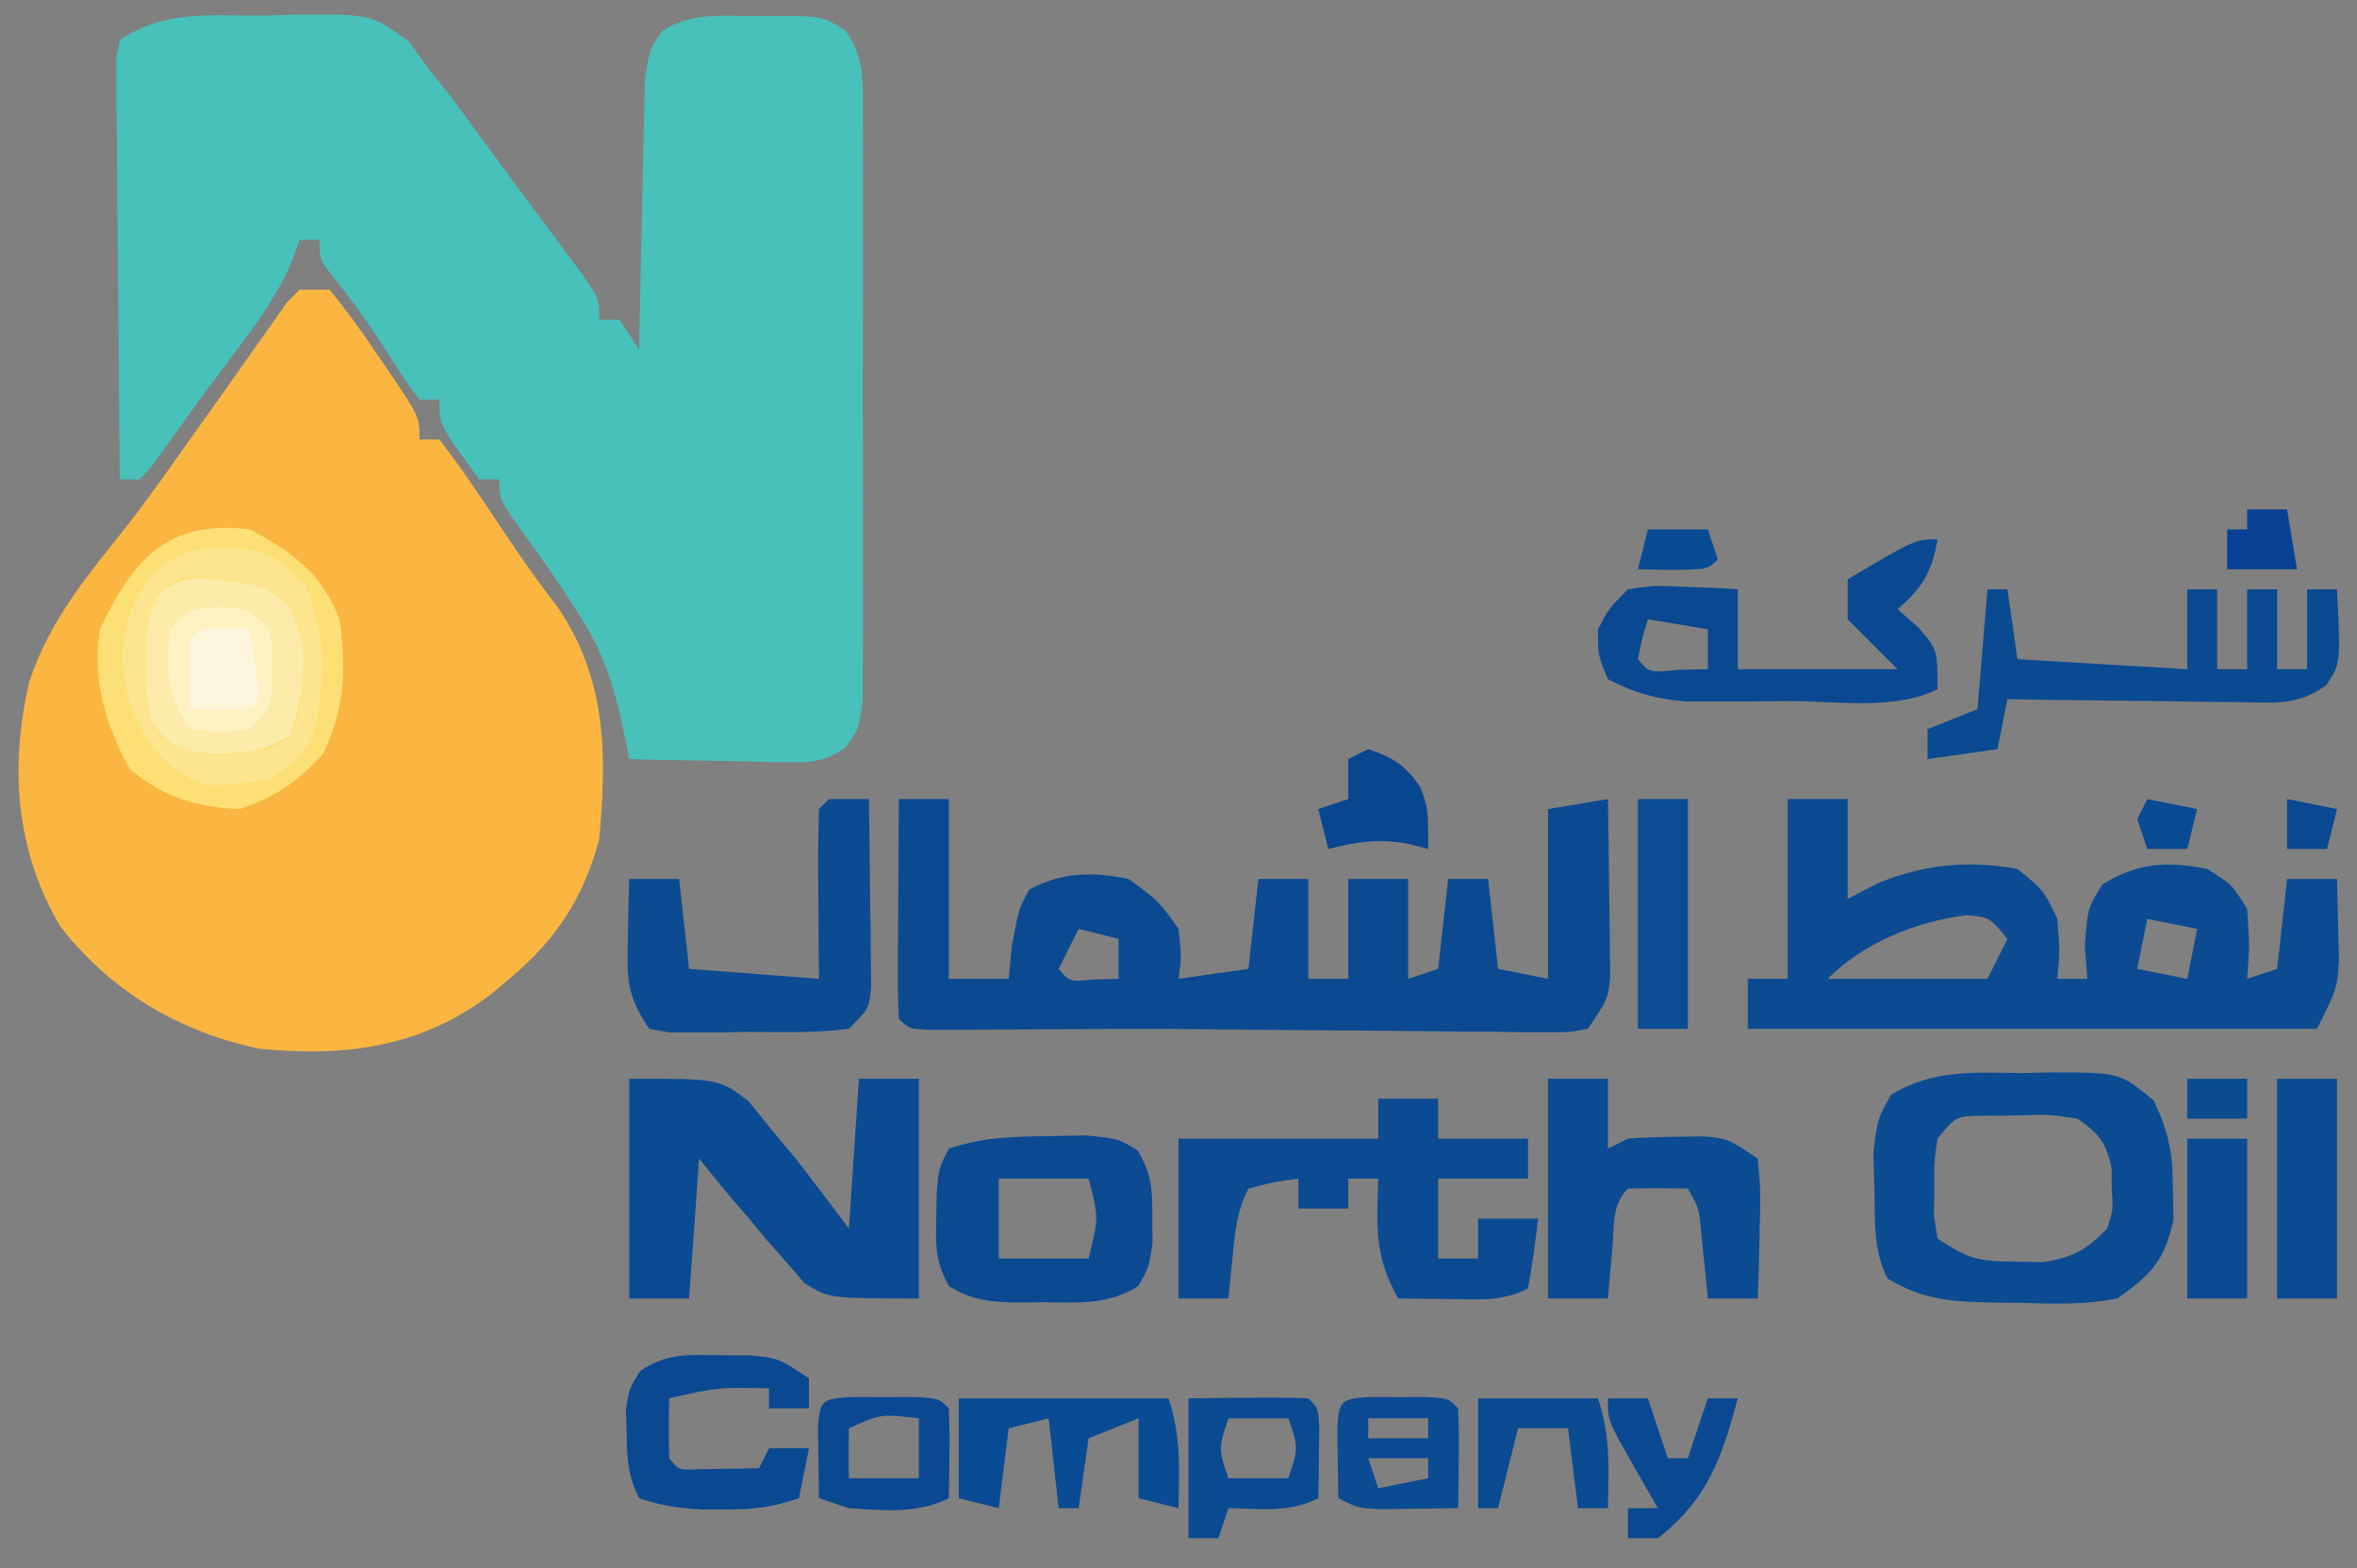
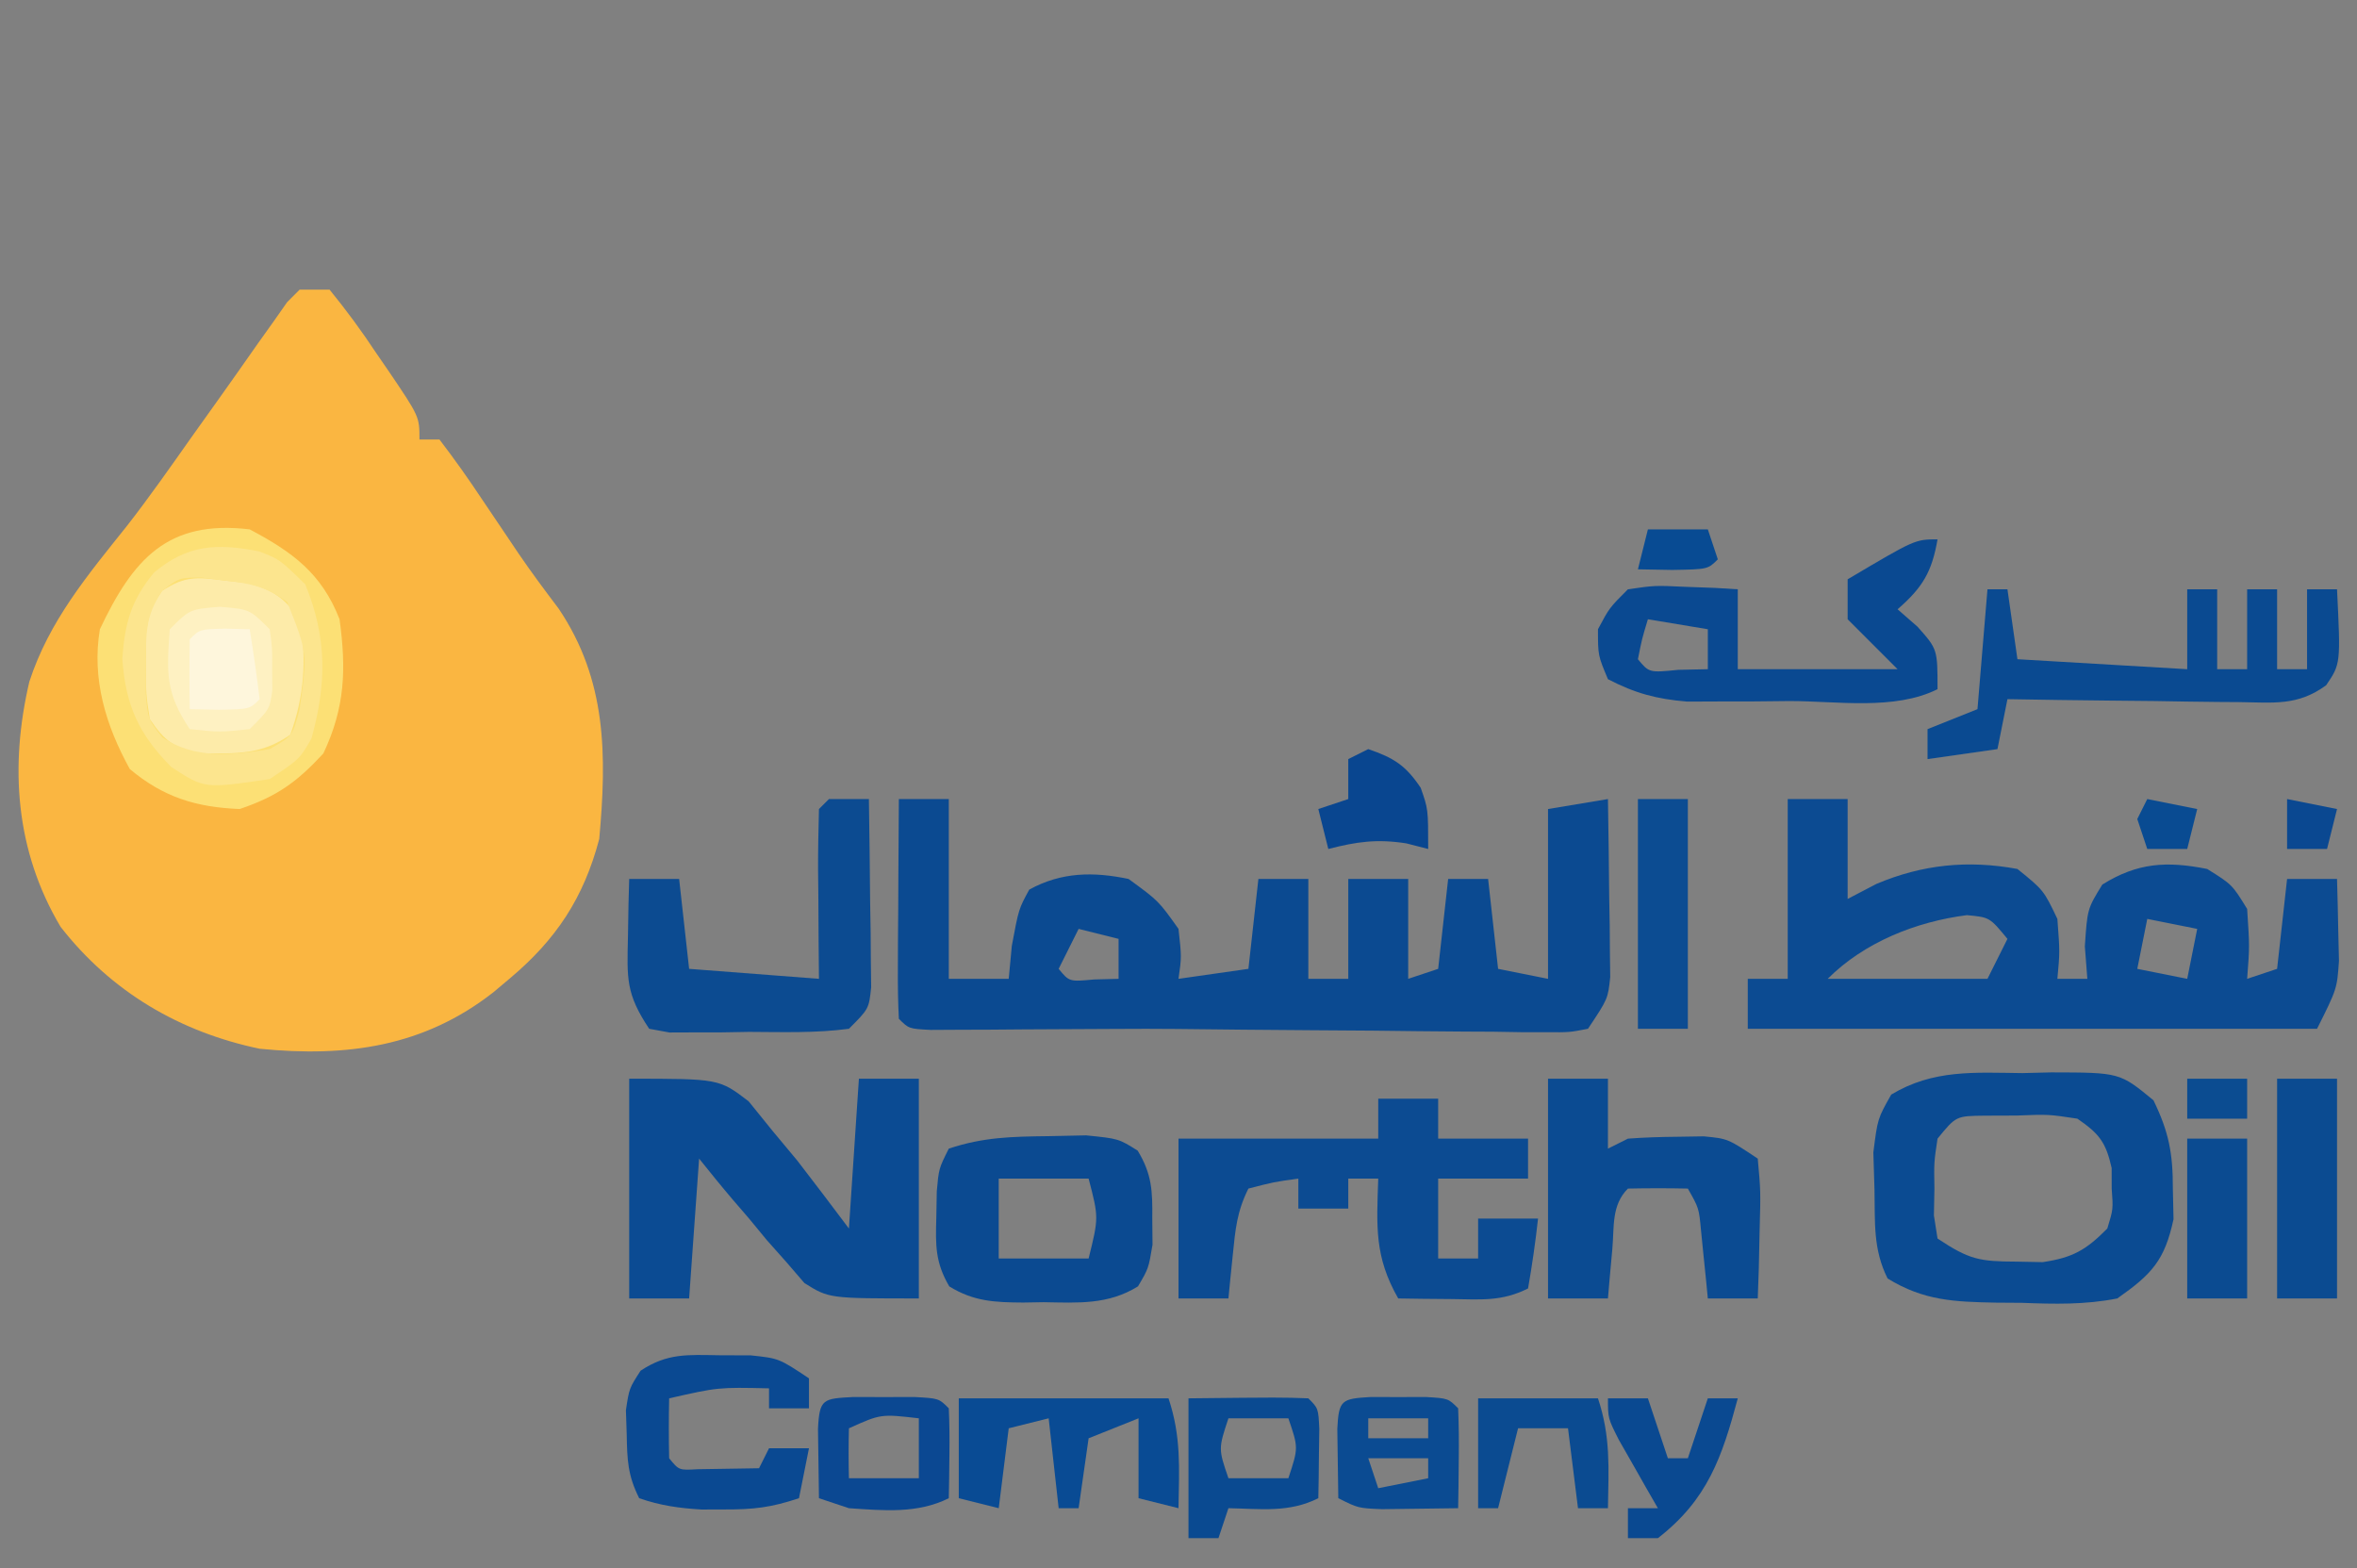
<svg xmlns="http://www.w3.org/2000/svg" version="1.1" width="236" height="157">
  <rect width="100%" height="100%" fill="#808080" stroke="none" />
-   <path d="M0 0 C1.042 -0.033 2.083 -0.066 3.156 -0.1 C10.822 -0.154 10.822 -0.154 14.582 2.613 C15.256 3.545 15.93 4.477 16.625 5.438 C17.343 6.337 18.061 7.237 18.801 8.164 C19.506 9.121 20.211 10.077 20.938 11.062 C21.706 12.104 22.474 13.146 23.266 14.219 C24.434 15.812 24.434 15.812 25.625 17.438 C26.404 18.479 27.182 19.521 27.984 20.594 C28.711 21.573 29.438 22.553 30.188 23.562 C30.849 24.452 31.51 25.341 32.191 26.258 C33.625 28.438 33.625 28.438 33.625 30.438 C34.285 30.438 34.945 30.438 35.625 30.438 C36.285 31.427 36.945 32.417 37.625 33.438 C37.64 32.544 37.654 31.651 37.669 30.731 C37.73 27.415 37.804 24.1 37.887 20.785 C37.921 19.35 37.949 17.916 37.971 16.481 C38.005 14.418 38.057 12.356 38.113 10.293 C38.139 9.052 38.166 7.811 38.193 6.532 C38.625 3.438 38.625 3.438 39.94 1.534 C42.767 -0.306 45.868 0.007 49.125 0.062 C50.14 0.045 50.14 0.045 51.176 0.027 C56.047 0.056 56.047 0.056 58.318 1.554 C60.257 4.348 60.006 6.595 60.013 9.973 C60.018 10.632 60.024 11.29 60.029 11.969 C60.042 14.146 60.034 16.323 60.023 18.5 C60.025 20.013 60.028 21.526 60.032 23.039 C60.037 26.21 60.03 29.381 60.016 32.552 C59.999 36.617 60.009 40.683 60.027 44.748 C60.038 47.873 60.034 50.997 60.026 54.121 C60.024 55.62 60.027 57.12 60.034 58.619 C60.042 60.714 60.03 62.808 60.013 64.902 C60.011 66.095 60.008 67.287 60.006 68.515 C59.625 71.438 59.625 71.438 58.237 73.325 C56.052 74.833 54.596 74.781 51.957 74.73 C51.064 74.721 50.172 74.711 49.252 74.701 C48.323 74.676 47.394 74.651 46.438 74.625 C45.497 74.611 44.557 74.598 43.588 74.584 C41.266 74.549 38.946 74.499 36.625 74.438 C36.513 73.847 36.402 73.257 36.286 72.649 C35.356 68.068 34.37 64.293 31.812 60.312 C31.288 59.485 30.763 58.657 30.223 57.805 C28.769 55.652 27.279 53.537 25.75 51.438 C23.625 48.438 23.625 48.438 23.625 46.438 C22.965 46.438 22.305 46.438 21.625 46.438 C17.625 41.026 17.625 41.026 17.625 38.438 C16.965 38.438 16.305 38.438 15.625 38.438 C14.258 36.645 14.258 36.645 12.75 34.25 C11.004 31.529 9.287 29.02 7.25 26.5 C5.625 24.438 5.625 24.438 5.625 22.438 C4.965 22.438 4.305 22.438 3.625 22.438 C3.372 23.153 3.12 23.868 2.859 24.605 C1.518 27.682 -0.118 30.063 -2.125 32.75 C-2.834 33.701 -3.543 34.653 -4.273 35.633 C-4.967 36.558 -5.66 37.484 -6.375 38.438 C-6.965 39.26 -7.556 40.082 -8.164 40.93 C-8.687 41.654 -9.211 42.379 -9.75 43.125 C-10.442 44.09 -10.442 44.09 -11.148 45.074 C-11.553 45.524 -11.958 45.974 -12.375 46.438 C-13.035 46.438 -13.695 46.438 -14.375 46.438 C-14.451 40.208 -14.504 33.978 -14.54 27.749 C-14.555 25.628 -14.575 23.508 -14.601 21.387 C-14.638 18.344 -14.655 15.301 -14.668 12.258 C-14.683 11.306 -14.699 10.354 -14.715 9.373 C-14.715 8.051 -14.715 8.051 -14.716 6.704 C-14.722 5.926 -14.729 5.149 -14.736 4.348 C-14.617 3.718 -14.498 3.087 -14.375 2.438 C-9.828 -0.594 -5.352 0.03 0 0 Z " fill="#47C1BA" transform="translate(26.375,1.562)" />
  <path d="M0 0 C0.99 0 1.98 0 3 0 C4.709 2.096 6.203 4.13 7.688 6.375 C8.103 6.978 8.519 7.582 8.947 8.203 C12 12.715 12 12.715 12 15 C12.66 15 13.32 15 14 15 C15.524 16.992 16.93 18.976 18.312 21.062 C19.122 22.263 19.932 23.464 20.742 24.664 C21.131 25.243 21.52 25.822 21.921 26.419 C23.205 28.301 24.564 30.12 25.938 31.938 C30.762 39.101 30.761 46.618 30 55 C28.441 60.899 25.696 65.068 21 69 C20.474 69.442 19.948 69.884 19.406 70.34 C12.43 75.81 4.708 76.865 -4 76 C-12.008 74.325 -18.865 70.3 -23.934 63.793 C-28.474 56.159 -29.043 47.71 -27.062 39.25 C-25.073 33.152 -21.24 28.602 -17.282 23.645 C-15.026 20.751 -12.928 17.747 -10.812 14.75 C-9.974 13.575 -9.136 12.401 -8.297 11.227 C-6.903 9.269 -5.516 7.307 -4.141 5.336 C-3.62 4.606 -3.099 3.877 -2.562 3.125 C-1.915 2.201 -1.915 2.201 -1.254 1.258 C-0.84 0.843 -0.426 0.428 0 0 Z " fill="#FAB641" transform="translate(30,29)" />
  <path d="M0 0 C1.65 0 3.3 0 5 0 C5 5.94 5 11.88 5 18 C6.98 18 8.96 18 11 18 C11.103 16.907 11.206 15.814 11.312 14.688 C12 11 12 11 13.062 9.062 C16.288 7.294 19.486 7.268 23 8 C26 10.188 26 10.188 28 13 C28.312 15.812 28.312 15.812 28 18 C31.465 17.505 31.465 17.505 35 17 C35.33 14.03 35.66 11.06 36 8 C37.65 8 39.3 8 41 8 C41 11.3 41 14.6 41 18 C42.32 18 43.64 18 45 18 C45 14.7 45 11.4 45 8 C46.98 8 48.96 8 51 8 C51 11.3 51 14.6 51 18 C51.99 17.67 52.98 17.34 54 17 C54.33 14.03 54.66 11.06 55 8 C56.32 8 57.64 8 59 8 C59.495 12.455 59.495 12.455 60 17 C61.65 17.33 63.3 17.66 65 18 C65 12.39 65 6.78 65 1 C67.97 0.505 67.97 0.505 71 0 C71.058 3.271 71.094 6.541 71.125 9.812 C71.142 10.741 71.159 11.67 71.176 12.627 C71.182 13.52 71.189 14.412 71.195 15.332 C71.206 16.154 71.216 16.976 71.227 17.823 C71 20 71 20 69 23 C67.141 23.361 67.141 23.361 64.857 23.341 C64.003 23.34 63.149 23.34 62.269 23.34 C61.345 23.324 60.421 23.309 59.469 23.293 C58.522 23.289 57.575 23.284 56.599 23.28 C53.566 23.263 50.533 23.226 47.5 23.188 C45.454 23.172 43.409 23.159 41.363 23.146 C36.862 23.117 32.361 23.074 27.859 23.02 C25.798 22.998 23.739 23.002 21.677 23.016 C18.598 23.037 15.518 23.05 12.438 23.062 C11.358 23.071 10.278 23.079 9.166 23.088 C8.141 23.091 7.115 23.094 6.059 23.098 C5.113 23.103 4.167 23.108 3.193 23.114 C1 23 1 23 0 22 C-0.087 20.365 -0.107 18.727 -0.098 17.09 C-0.094 16.1 -0.091 15.111 -0.088 14.092 C-0.08 13.051 -0.071 12.01 -0.062 10.938 C-0.058 9.893 -0.053 8.848 -0.049 7.771 C-0.037 5.181 -0.021 2.59 0 0 Z M18 13 C17.34 14.32 16.68 15.64 16 17 C17.066 18.296 17.066 18.296 19.562 18.062 C20.367 18.042 21.171 18.021 22 18 C22 16.68 22 15.36 22 14 C20.68 13.67 19.36 13.34 18 13 Z " fill="#0B4A91" transform="translate(90,80)" />
  <path d="M0 0 C1.98 0 3.96 0 6 0 C6 3.3 6 6.6 6 10 C7.423 9.258 7.423 9.258 8.875 8.5 C13.498 6.542 18.056 6.089 23 7 C25.625 9.125 25.625 9.125 27 12 C27.25 15.312 27.25 15.312 27 18 C27.99 18 28.98 18 30 18 C29.918 16.927 29.835 15.855 29.75 14.75 C30 11 30 11 31.5 8.562 C35.021 6.362 37.954 6.196 42 7 C44.5 8.562 44.5 8.562 46 11 C46.25 14.75 46.25 14.75 46 18 C46.99 17.67 47.98 17.34 49 17 C49.33 14.03 49.66 11.06 50 8 C51.65 8 53.3 8 55 8 C55.054 9.75 55.093 11.5 55.125 13.25 C55.148 14.225 55.171 15.199 55.195 16.203 C55 19 55 19 53 23 C34.19 23 15.38 23 -4 23 C-4 21.35 -4 19.7 -4 18 C-2.68 18 -1.36 18 0 18 C0 12.06 0 6.12 0 0 Z M4 18 C9.28 18 14.56 18 20 18 C20.66 16.68 21.32 15.36 22 14 C20.217 11.837 20.217 11.837 17.938 11.625 C12.84 12.276 7.657 14.343 4 18 Z M36 12 C35.67 13.65 35.34 15.3 35 17 C37.475 17.495 37.475 17.495 40 18 C40.33 16.35 40.66 14.7 41 13 C39.35 12.67 37.7 12.34 36 12 Z " fill="#0C4B92" transform="translate(179,80)" />
  <path d="M0 0 C4.317 2.285 7.203 4.408 9 9 C9.68 14.014 9.554 17.829 7.375 22.438 C4.693 25.332 2.737 26.729 -1 28 C-5.37 27.822 -8.637 26.818 -12 24 C-14.417 19.63 -15.828 14.968 -15 10 C-11.685 3.001 -8.237 -0.988 0 0 Z " fill="#FCE075" transform="translate(25,53)" />
  <path d="M0 0 C9 0 9 0 11.961 2.266 C12.758 3.25 13.554 4.235 14.375 5.25 C15.187 6.225 15.999 7.199 16.836 8.203 C18.577 10.454 20.293 12.724 22 15 C22.33 10.05 22.66 5.1 23 0 C24.98 0 26.96 0 29 0 C29 7.26 29 14.52 29 22 C20 22 20 22 17.547 20.461 C16.954 19.773 16.361 19.084 15.75 18.375 C15.105 17.651 14.461 16.926 13.797 16.18 C13.204 15.46 12.611 14.741 12 14 C11.469 13.384 10.938 12.768 10.391 12.133 C9.235 10.776 8.113 9.391 7 8 C6.67 12.62 6.34 17.24 6 22 C4.02 22 2.04 22 0 22 C0 14.74 0 7.48 0 0 Z " fill="#0B4B93" transform="translate(63,108)" />
  <path d="M0 0 C0.95 -0.024 1.9 -0.048 2.879 -0.072 C9.747 -0.058 9.747 -0.058 13.121 2.723 C14.667 5.906 15.067 8.032 15.062 11.562 C15.084 12.573 15.106 13.584 15.129 14.625 C14.245 18.755 12.952 20.136 9.5 22.562 C6.286 23.199 3.201 23.127 -0.062 23 C-0.913 22.994 -1.763 22.988 -2.639 22.982 C-6.803 22.901 -9.873 22.796 -13.5 20.562 C-14.969 17.625 -14.748 14.957 -14.812 11.688 C-14.85 10.453 -14.887 9.218 -14.926 7.945 C-14.5 4.562 -14.5 4.562 -13.137 2.152 C-8.938 -0.379 -4.808 -0.055 0 0 Z M-8.5 6.562 C-8.857 8.931 -8.857 8.931 -8.812 11.562 C-8.829 12.449 -8.846 13.336 -8.863 14.25 C-8.743 15.013 -8.624 15.776 -8.5 16.562 C-5.294 18.7 -4.275 18.858 -0.562 18.875 C0.719 18.9 0.719 18.9 2.027 18.926 C5.027 18.485 6.375 17.712 8.5 15.562 C9.091 13.625 9.091 13.625 8.938 11.562 C8.936 10.542 8.936 10.542 8.934 9.5 C8.355 6.916 7.688 6.063 5.5 4.562 C2.599 4.124 2.599 4.124 -0.562 4.25 C-1.626 4.254 -2.689 4.258 -3.785 4.262 C-6.647 4.293 -6.647 4.293 -8.5 6.562 Z " fill="#0B4B92" transform="translate(202.5,107.438)" />
  <path d="M0 0 C1.98 0 3.96 0 6 0 C6 1.32 6 2.64 6 4 C8.97 4 11.94 4 15 4 C15 5.32 15 6.64 15 8 C12.03 8 9.06 8 6 8 C6 10.64 6 13.28 6 16 C7.32 16 8.64 16 10 16 C10 14.68 10 13.36 10 12 C11.98 12 13.96 12 16 12 C15.744 14.343 15.407 16.678 15 19 C12.355 20.322 10.322 20.097 7.375 20.062 C6.372 20.053 5.369 20.044 4.336 20.035 C3.565 20.024 2.794 20.012 2 20 C-0.402 15.801 -0.159 12.759 0 8 C-0.99 8 -1.98 8 -3 8 C-3 8.99 -3 9.98 -3 11 C-4.65 11 -6.3 11 -8 11 C-8 10.01 -8 9.02 -8 8 C-10.473 8.344 -10.473 8.344 -13 9 C-14.148 11.296 -14.308 13.077 -14.562 15.625 C-14.646 16.442 -14.73 17.26 -14.816 18.102 C-14.877 18.728 -14.938 19.355 -15 20 C-16.65 20 -18.3 20 -20 20 C-20 14.72 -20 9.44 -20 4 C-13.4 4 -6.8 4 0 4 C0 2.68 0 1.36 0 0 Z " fill="#0C4B92" transform="translate(138,110)" />
  <path d="M0 0 C1.98 0 3.96 0 6 0 C6 2.31 6 4.62 6 7 C6.66 6.67 7.32 6.34 8 6 C9.643 5.879 11.291 5.825 12.938 5.812 C13.813 5.798 14.688 5.784 15.59 5.77 C18 6 18 6 21 8 C21.293 11.258 21.293 11.258 21.188 15.125 C21.16 16.406 21.133 17.688 21.105 19.008 C21.071 19.995 21.036 20.983 21 22 C19.35 22 17.7 22 16 22 C15.939 21.374 15.879 20.747 15.816 20.102 C15.733 19.284 15.649 18.467 15.562 17.625 C15.481 16.813 15.4 16.001 15.316 15.164 C15.109 12.957 15.109 12.957 14 11 C12 10.957 10 10.959 8 11 C6.337 12.663 6.64 14.783 6.438 17.062 C6.312 18.441 6.312 18.441 6.184 19.848 C6.123 20.558 6.062 21.268 6 22 C4.02 22 2.04 22 0 22 C0 14.74 0 7.48 0 0 Z " fill="#0B4B92" transform="translate(155,108)" />
  <path d="M0 0 C1.32 0 2.64 0 4 0 C4.058 3.458 4.094 6.916 4.125 10.375 C4.142 11.36 4.159 12.345 4.176 13.359 C4.182 14.3 4.189 15.241 4.195 16.211 C4.206 17.08 4.216 17.95 4.227 18.845 C4 21 4 21 2 23 C-1.314 23.448 -4.66 23.324 -8 23.312 C-8.928 23.329 -9.856 23.345 -10.812 23.361 C-11.699 23.362 -12.586 23.363 -13.5 23.363 C-14.722 23.368 -14.722 23.368 -15.969 23.372 C-16.639 23.249 -17.309 23.127 -18 23 C-20.351 19.473 -20.214 17.971 -20.125 13.812 C-20.107 12.726 -20.089 11.639 -20.07 10.52 C-20.047 9.688 -20.024 8.857 -20 8 C-18.35 8 -16.7 8 -15 8 C-14.67 10.97 -14.34 13.94 -14 17 C-9.71 17.33 -5.42 17.66 -1 18 C-1.012 16.784 -1.023 15.569 -1.035 14.316 C-1.045 12.732 -1.054 11.147 -1.062 9.562 C-1.071 8.76 -1.079 7.958 -1.088 7.131 C-1.097 5.087 -1.052 3.043 -1 1 C-0.67 0.67 -0.34 0.34 0 0 Z " fill="#0C4B91" transform="translate(83,80)" />
  <path d="M0 0 C1.238 -0.026 2.475 -0.052 3.75 -0.078 C7 0.25 7 0.25 8.914 1.453 C10.349 3.827 10.4 5.487 10.375 8.25 C10.383 9.116 10.39 9.982 10.398 10.875 C10 13.25 10 13.25 8.945 15.039 C5.949 16.904 2.917 16.684 -0.5 16.625 C-1.177 16.637 -1.854 16.648 -2.551 16.66 C-5.389 16.643 -7.508 16.554 -9.953 15.043 C-11.354 12.644 -11.331 10.951 -11.25 8.188 C-11.235 7.31 -11.219 6.432 -11.203 5.527 C-11 3.25 -11 3.25 -10 1.25 C-6.52 0.09 -3.667 0.046 0 0 Z M-5 4.25 C-5 6.89 -5 9.53 -5 12.25 C-2.03 12.25 0.94 12.25 4 12.25 C5.015 8.148 5.015 8.148 4 4.25 C1.03 4.25 -1.94 4.25 -5 4.25 Z " fill="#0B4A91" transform="translate(105,113.75)" />
  <path d="M0 0 C0.773 0.085 1.547 0.17 2.344 0.258 C4.922 0.996 5.934 1.704 7.5 3.875 C8.246 7.846 7.946 11.655 6.562 15.438 C3.641 17.474 1.149 17.314 -2.344 17.309 C-5.059 16.763 -5.938 16.16 -7.5 13.875 C-7.898 11.281 -7.898 11.281 -7.875 8.375 C-7.883 7.416 -7.89 6.457 -7.898 5.469 C-7.5 2.875 -7.5 2.875 -6.258 1.023 C-3.948 -0.485 -2.712 -0.353 0 0 Z " fill="#FDEBA9" transform="translate(22.5,58.125)" />
  <path d="M0 0 C-0.564 3.27 -1.5 4.826 -4 7 C-3.34 7.577 -2.68 8.155 -2 8.75 C0 11 0 11 0 15 C-4.306 17.153 -10.083 16.185 -14.812 16.188 C-16.596 16.206 -16.596 16.206 -18.416 16.225 C-19.564 16.227 -20.712 16.228 -21.895 16.23 C-22.945 16.235 -23.995 16.239 -25.077 16.243 C-28.13 15.989 -30.287 15.411 -33 14 C-34 11.625 -34 11.625 -34 9 C-32.855 6.852 -32.855 6.852 -31 5 C-28.301 4.609 -28.301 4.609 -25.312 4.75 C-24.319 4.786 -23.325 4.822 -22.301 4.859 C-21.542 4.906 -20.782 4.952 -20 5 C-20 7.64 -20 10.28 -20 13 C-14.72 13 -9.44 13 -4 13 C-5.65 11.35 -7.3 9.7 -9 8 C-9 6.68 -9 5.36 -9 4 C-2.25 0 -2.25 0 0 0 Z M-29 8 C-29.591 9.946 -29.591 9.946 -30 12 C-28.875 13.356 -28.875 13.356 -25.938 13.062 C-24.968 13.042 -23.999 13.021 -23 13 C-23 11.68 -23 10.36 -23 9 C-25.97 8.505 -25.97 8.505 -29 8 Z " fill="#0A4991" transform="translate(194,54)" />
  <path d="M0 0 C0.66 0 1.32 0 2 0 C2.33 2.31 2.66 4.62 3 7 C8.61 7.33 14.22 7.66 20 8 C20 5.36 20 2.72 20 0 C20.99 0 21.98 0 23 0 C23 2.64 23 5.28 23 8 C23.99 8 24.98 8 26 8 C26 5.36 26 2.72 26 0 C26.99 0 27.98 0 29 0 C29 2.64 29 5.28 29 8 C29.99 8 30.98 8 32 8 C32 5.36 32 2.72 32 0 C32.99 0 33.98 0 35 0 C35.367 7.458 35.367 7.458 33.91 9.609 C31.035 11.703 28.662 11.337 25.145 11.293 C24.483 11.289 23.821 11.284 23.14 11.28 C21.03 11.263 18.922 11.226 16.812 11.188 C15.381 11.172 13.949 11.159 12.518 11.146 C9.011 11.113 5.506 11.062 2 11 C1.67 12.65 1.34 14.3 1 16 C-1.31 16.33 -3.62 16.66 -6 17 C-6 16.01 -6 15.02 -6 14 C-4.35 13.34 -2.7 12.68 -1 12 C-0.67 8.04 -0.34 4.08 0 0 Z " fill="#0A4A91" transform="translate(199,59)" />
  <path d="M0 0 C6.93 0 13.86 0 21 0 C22.283 3.85 22.066 6.947 22 11 C20.68 10.67 19.36 10.34 18 10 C18 7.36 18 4.72 18 2 C16.35 2.66 14.7 3.32 13 4 C12.67 6.31 12.34 8.62 12 11 C11.34 11 10.68 11 10 11 C9.67 8.03 9.34 5.06 9 2 C7.68 2.33 6.36 2.66 5 3 C4.67 5.64 4.34 8.28 4 11 C2.68 10.67 1.36 10.34 0 10 C0 6.7 0 3.4 0 0 Z " fill="#094B94" transform="translate(96,140)" />
  <path d="M0 0 C1.578 0.006 1.578 0.006 3.188 0.012 C6 0.312 6 0.312 9 2.312 C9 3.303 9 4.293 9 5.312 C7.68 5.312 6.36 5.312 5 5.312 C5 4.652 5 3.993 5 3.312 C-0.083 3.199 -0.083 3.199 -5 4.312 C-5.043 6.312 -5.041 8.313 -5 10.312 C-4.017 11.518 -4.017 11.518 -2.152 11.41 C-0.102 11.378 1.949 11.345 4 11.312 C4.33 10.652 4.66 9.992 5 9.312 C6.32 9.312 7.64 9.312 9 9.312 C8.67 10.963 8.34 12.613 8 14.312 C5.203 15.245 3.457 15.447 0.562 15.438 C-0.58 15.441 -0.58 15.441 -1.746 15.445 C-3.986 15.313 -5.88 15.049 -8 14.312 C-9.163 11.986 -9.199 10.465 -9.25 7.875 C-9.289 6.701 -9.289 6.701 -9.328 5.504 C-9 3.312 -9 3.312 -7.859 1.547 C-5.202 -0.218 -3.162 -0.05 0 0 Z " fill="#0A4992" transform="translate(72,135.688)" />
  <path d="M0 0 C1.98 0 3.96 0 6 0 C6 7.26 6 14.52 6 22 C4.02 22 2.04 22 0 22 C0 14.74 0 7.48 0 0 Z " fill="#0B4B91" transform="translate(228,108)" />
  <path d="M0 0 C2.059 0.797 2.059 0.797 4.621 3.297 C6.809 8.625 6.774 13.211 5.246 18.734 C4.059 20.797 4.059 20.797 1.059 22.797 C-5.47 23.76 -5.47 23.76 -8.797 21.582 C-12.062 18.286 -13.383 15.37 -13.691 10.734 C-13.446 7.168 -12.799 4.874 -10.504 2.109 C-7.136 -0.699 -4.215 -0.825 0 0 Z M-9.699 3.945 C-11.395 6.474 -11.341 8.272 -11.316 11.297 C-11.324 12.256 -11.332 13.215 -11.34 14.203 C-11.133 16.798 -11.133 16.798 -9.699 18.613 C-6.403 20.833 -2.743 20.406 1.059 19.797 C3.35 18.493 3.35 18.493 4.059 15.797 C4.838 10.15 4.838 10.15 2.816 5.074 C0.676 3.519 -0.821 3.21 -3.441 2.922 C-4.215 2.821 -4.988 2.721 -5.785 2.617 C-7.988 2.629 -7.988 2.629 -9.699 3.945 Z " fill="#FCE58E" transform="translate(25.941,55.203)" />
  <path d="M0 0 C1.65 0 3.3 0 5 0 C5 7.59 5 15.18 5 23 C3.35 23 1.7 23 0 23 C0 15.41 0 7.82 0 0 Z " fill="#0C4C92" transform="translate(164,80)" />
  <path d="M0 0 C9.277 -0.098 9.277 -0.098 12 0 C13 1 13 1 13.098 3.066 C13.086 3.89 13.074 4.714 13.062 5.562 C13.053 6.389 13.044 7.215 13.035 8.066 C13.024 8.704 13.012 9.343 13 10 C10.043 11.478 7.258 11.06 4 11 C3.67 11.99 3.34 12.98 3 14 C2.01 14 1.02 14 0 14 C0 9.38 0 4.76 0 0 Z M4 2 C2.989 5.049 2.989 5.049 4 8 C5.98 8 7.96 8 10 8 C11.011 4.951 11.011 4.951 10 2 C8.02 2 6.04 2 4 2 Z " fill="#0A4A91" transform="translate(119,140)" />
  <path d="M0 0 C3 0.25 3 0.25 5 2.25 C5.266 4.125 5.266 4.125 5.25 6.25 C5.255 6.951 5.26 7.652 5.266 8.375 C5 10.25 5 10.25 3 12.25 C0 12.562 0 12.562 -3 12.25 C-5.449 8.577 -5.315 6.586 -5 2.25 C-3 0.25 -3 0.25 0 0 Z " fill="#FEF1C2" transform="translate(22,60.75)" />
  <path d="M0 0 C0.907 0.003 1.815 0.005 2.75 0.008 C4.111 0.004 4.111 0.004 5.5 0 C7.75 0.133 7.75 0.133 8.75 1.133 C8.822 2.819 8.834 4.508 8.812 6.195 C8.803 7.114 8.794 8.034 8.785 8.98 C8.774 9.691 8.762 10.401 8.75 11.133 C7.125 11.16 5.5 11.179 3.875 11.195 C2.518 11.213 2.518 11.213 1.133 11.23 C-1.25 11.133 -1.25 11.133 -3.25 10.133 C-3.277 8.654 -3.296 7.175 -3.312 5.695 C-3.324 4.872 -3.336 4.048 -3.348 3.199 C-3.21 0.281 -2.917 0.172 0 0 Z M-0.25 2.133 C-0.25 2.793 -0.25 3.453 -0.25 4.133 C1.73 4.133 3.71 4.133 5.75 4.133 C5.75 3.473 5.75 2.813 5.75 2.133 C3.77 2.133 1.79 2.133 -0.25 2.133 Z M-0.25 6.133 C0.08 7.123 0.41 8.113 0.75 9.133 C2.4 8.803 4.05 8.473 5.75 8.133 C5.75 7.473 5.75 6.813 5.75 6.133 C3.77 6.133 1.79 6.133 -0.25 6.133 Z " fill="#0B4B92" transform="translate(137.25,139.867)" />
  <path d="M0 0 C1.98 0 3.96 0 6 0 C6 5.28 6 10.56 6 16 C4.02 16 2.04 16 0 16 C0 10.72 0 5.44 0 0 Z " fill="#0B4B91" transform="translate(219,114)" />
  <path d="M0 0 C1.5 0.004 1.5 0.004 3.031 0.008 C4.032 0.005 5.032 0.003 6.062 0 C8.531 0.133 8.531 0.133 9.531 1.133 C9.603 2.652 9.615 4.174 9.594 5.695 C9.585 6.522 9.576 7.348 9.566 8.199 C9.555 8.837 9.543 9.475 9.531 10.133 C6.388 11.705 2.974 11.365 -0.469 11.133 C-1.459 10.803 -2.449 10.473 -3.469 10.133 C-3.496 8.654 -3.515 7.175 -3.531 5.695 C-3.543 4.872 -3.554 4.048 -3.566 3.199 C-3.422 0.152 -3.057 0.164 0 0 Z M-0.469 3.133 C-0.509 4.799 -0.511 6.467 -0.469 8.133 C1.841 8.133 4.151 8.133 6.531 8.133 C6.531 6.153 6.531 4.173 6.531 2.133 C2.725 1.694 2.725 1.694 -0.469 3.133 Z " fill="#0B4892" transform="translate(85.469,139.867)" />
  <path d="M0 0 C1.32 0 2.64 0 4 0 C4.66 1.98 5.32 3.96 6 6 C6.66 6 7.32 6 8 6 C8.66 4.02 9.32 2.04 10 0 C10.99 0 11.98 0 13 0 C11.428 5.868 9.986 10.136 5 14 C4.01 14 3.02 14 2 14 C2 13.01 2 12.02 2 11 C2.99 11 3.98 11 5 11 C4.639 10.374 4.278 9.747 3.906 9.102 C3.442 8.284 2.978 7.467 2.5 6.625 C1.804 5.407 1.804 5.407 1.094 4.164 C0 2 0 2 0 0 Z " fill="#0A4991" transform="translate(161,140)" />
  <path d="M0 0 C3.96 0 7.92 0 12 0 C13.283 3.85 13.066 6.947 13 11 C12.01 11 11.02 11 10 11 C9.67 8.36 9.34 5.72 9 3 C7.35 3 5.7 3 4 3 C3.34 5.64 2.68 8.28 2 11 C1.34 11 0.68 11 0 11 C0 7.37 0 3.74 0 0 Z " fill="#0B4B91" transform="translate(148,140)" />
  <path d="M0 0 C2.549 0.876 3.745 1.618 5.25 3.875 C6 6 6 6 6 10 C5.278 9.814 4.556 9.629 3.812 9.438 C0.872 8.98 -1.141 9.265 -4 10 C-4.33 8.68 -4.66 7.36 -5 6 C-4.01 5.67 -3.02 5.34 -2 5 C-2 3.68 -2 2.36 -2 1 C-1.34 0.67 -0.68 0.34 0 0 Z " fill="#094690" transform="translate(137,75)" />
  <path d="M0 0 C1.207 0.031 1.207 0.031 2.438 0.062 C2.818 2.389 3.15 4.723 3.438 7.062 C2.438 8.062 2.438 8.062 -0.625 8.125 C-1.594 8.104 -2.564 8.084 -3.562 8.062 C-3.605 5.73 -3.603 3.395 -3.562 1.062 C-2.562 0.062 -2.562 0.062 0 0 Z " fill="#FEF6DC" transform="translate(22.562,62.938)" />
-   <path d="M0 0 C1.32 0 2.64 0 4 0 C4.33 1.98 4.66 3.96 5 6 C2.69 6 0.38 6 -2 6 C-2 4.68 -2 3.36 -2 2 C-1.34 2 -0.68 2 0 2 C0 1.34 0 0.68 0 0 Z " fill="#094294" transform="translate(225,51)" />
  <path d="M0 0 C1.98 0 3.96 0 6 0 C6.33 0.99 6.66 1.98 7 3 C6 4 6 4 2.438 4.062 C1.303 4.042 0.169 4.021 -1 4 C-0.67 2.68 -0.34 1.36 0 0 Z " fill="#084B93" transform="translate(165,53)" />
  <path d="M0 0 C1.98 0 3.96 0 6 0 C6 1.32 6 2.64 6 4 C4.02 4 2.04 4 0 4 C0 2.68 0 1.36 0 0 Z " fill="#0B4C91" transform="translate(219,108)" />
  <path d="M0 0 C1.65 0.33 3.3 0.66 5 1 C4.67 2.32 4.34 3.64 4 5 C2.68 5 1.36 5 0 5 C-0.33 4.01 -0.66 3.02 -1 2 C-0.67 1.34 -0.34 0.68 0 0 Z " fill="#094B92" transform="translate(215,80)" />
  <path d="M0 0 C2.475 0.495 2.475 0.495 5 1 C4.67 2.32 4.34 3.64 4 5 C2.68 5 1.36 5 0 5 C0 3.35 0 1.7 0 0 Z " fill="#0A4891" transform="translate(229,80)" />
</svg>